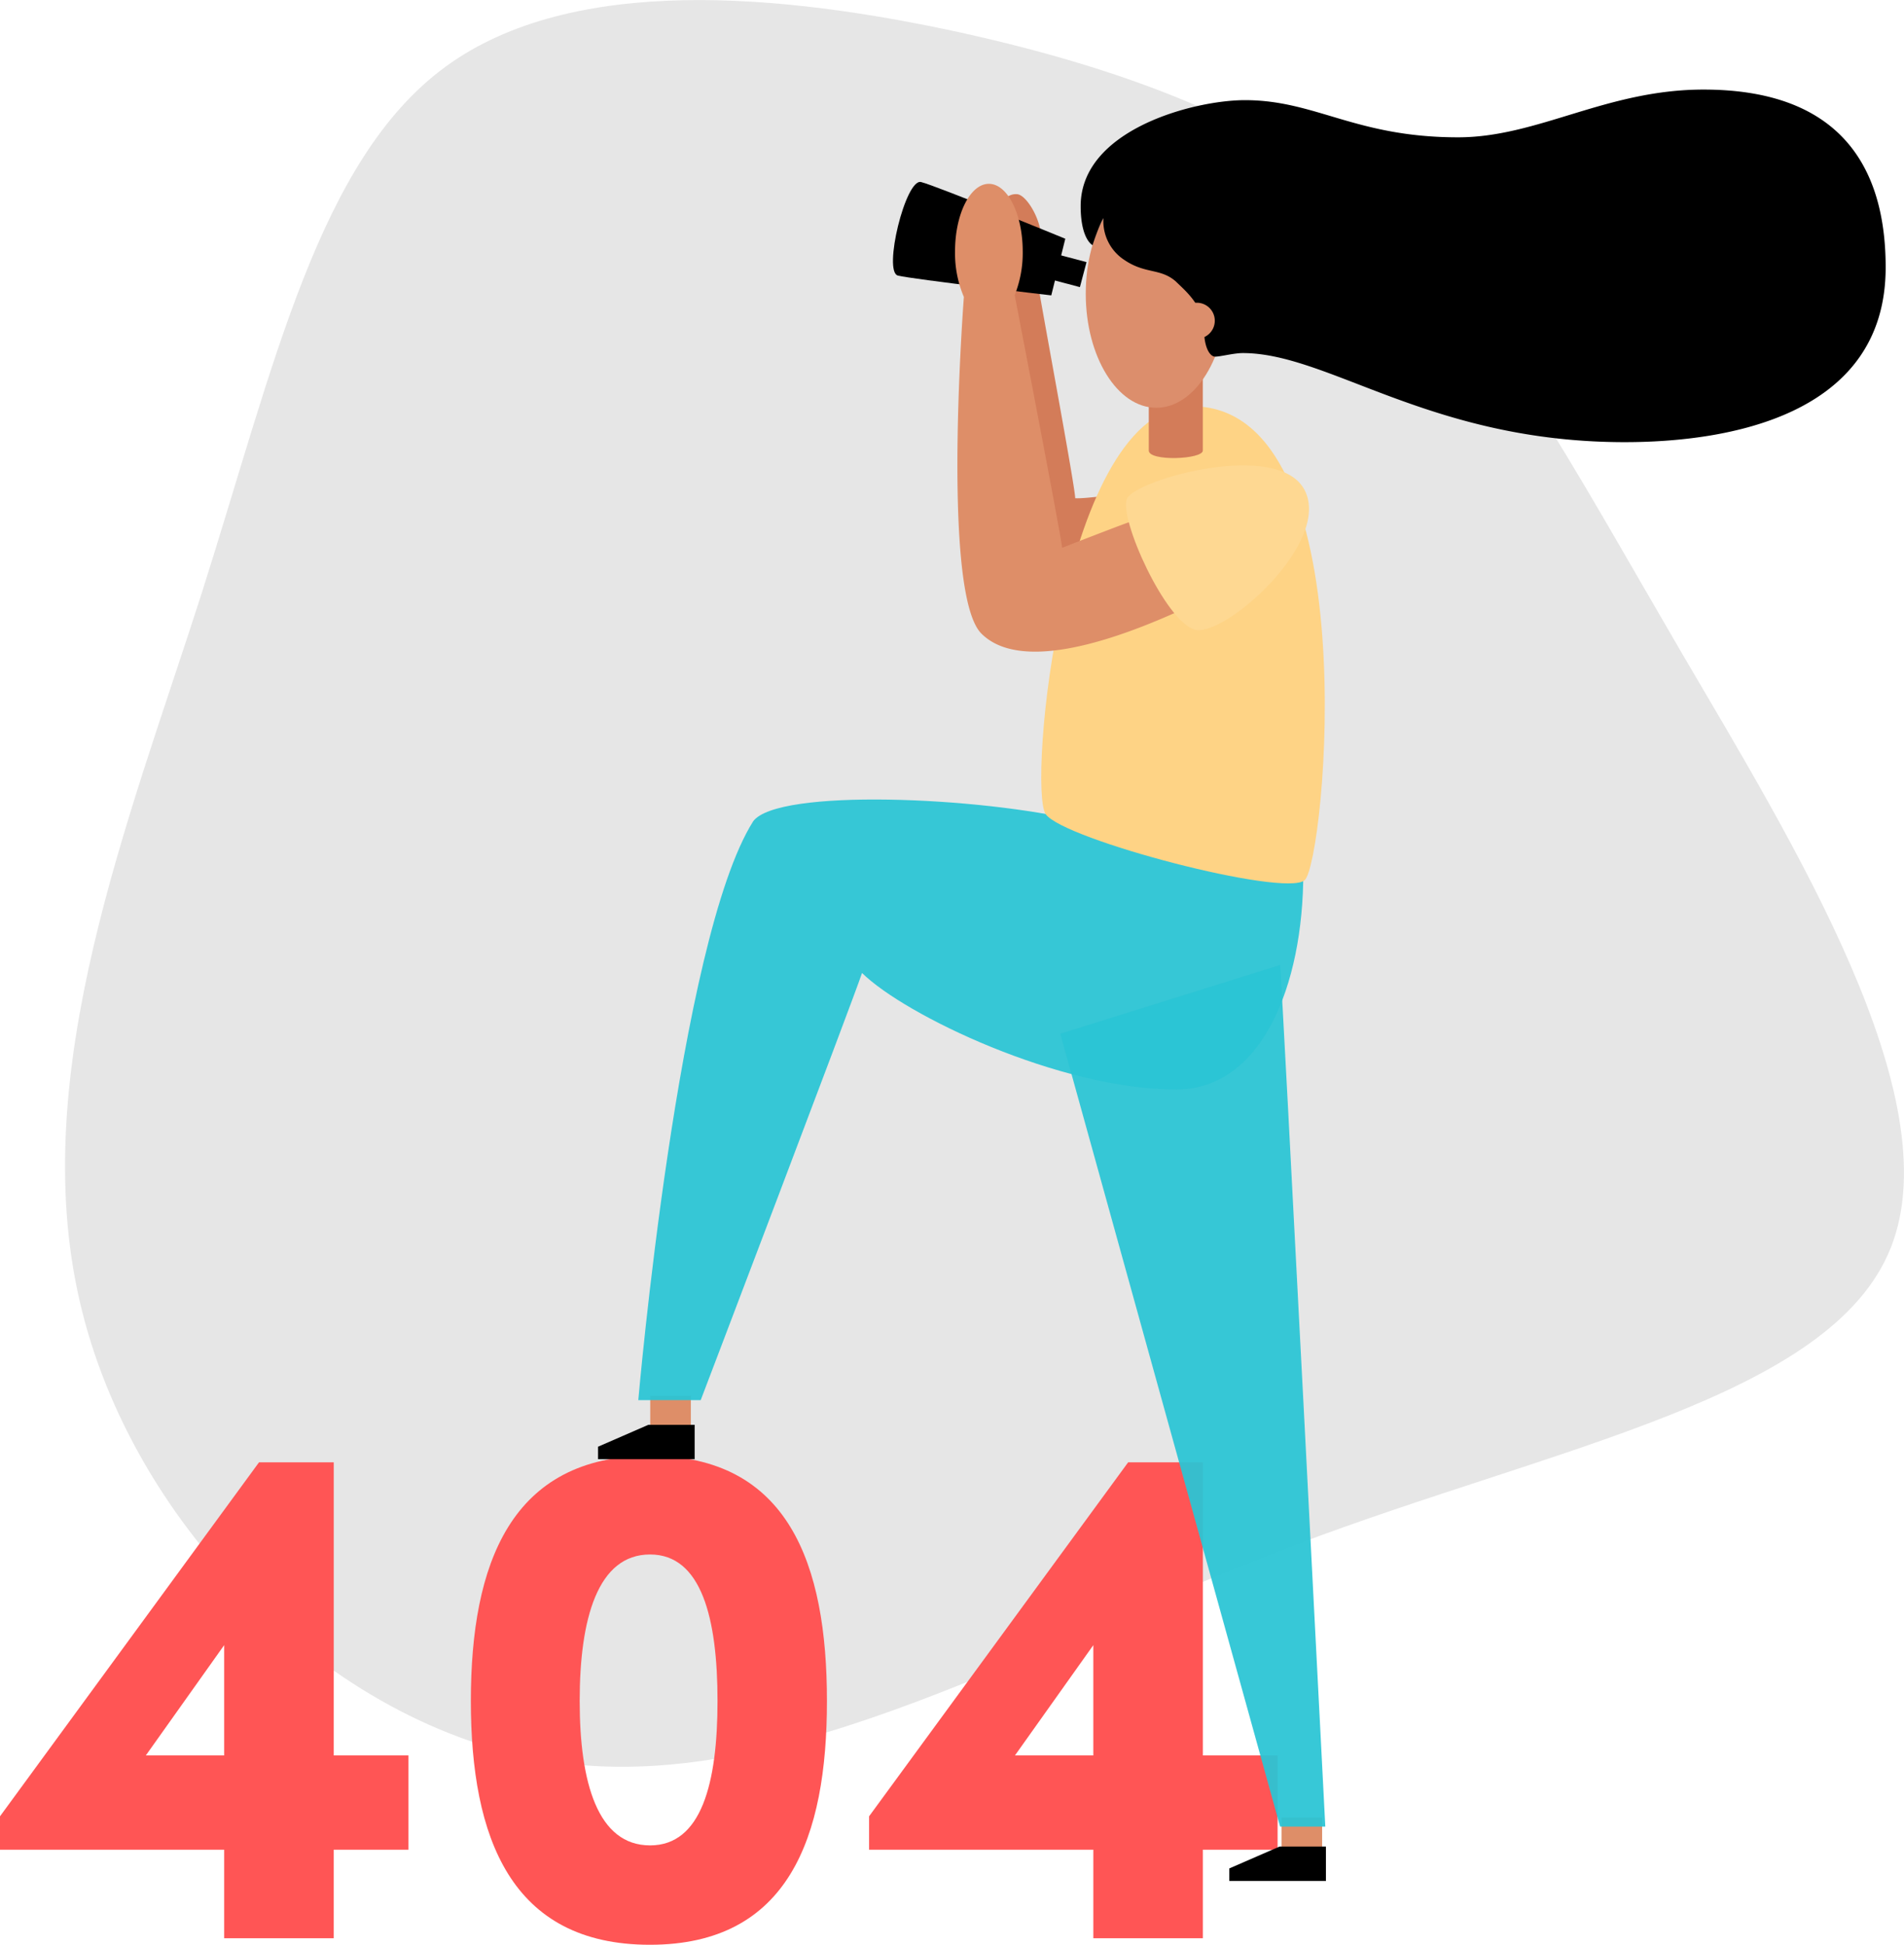
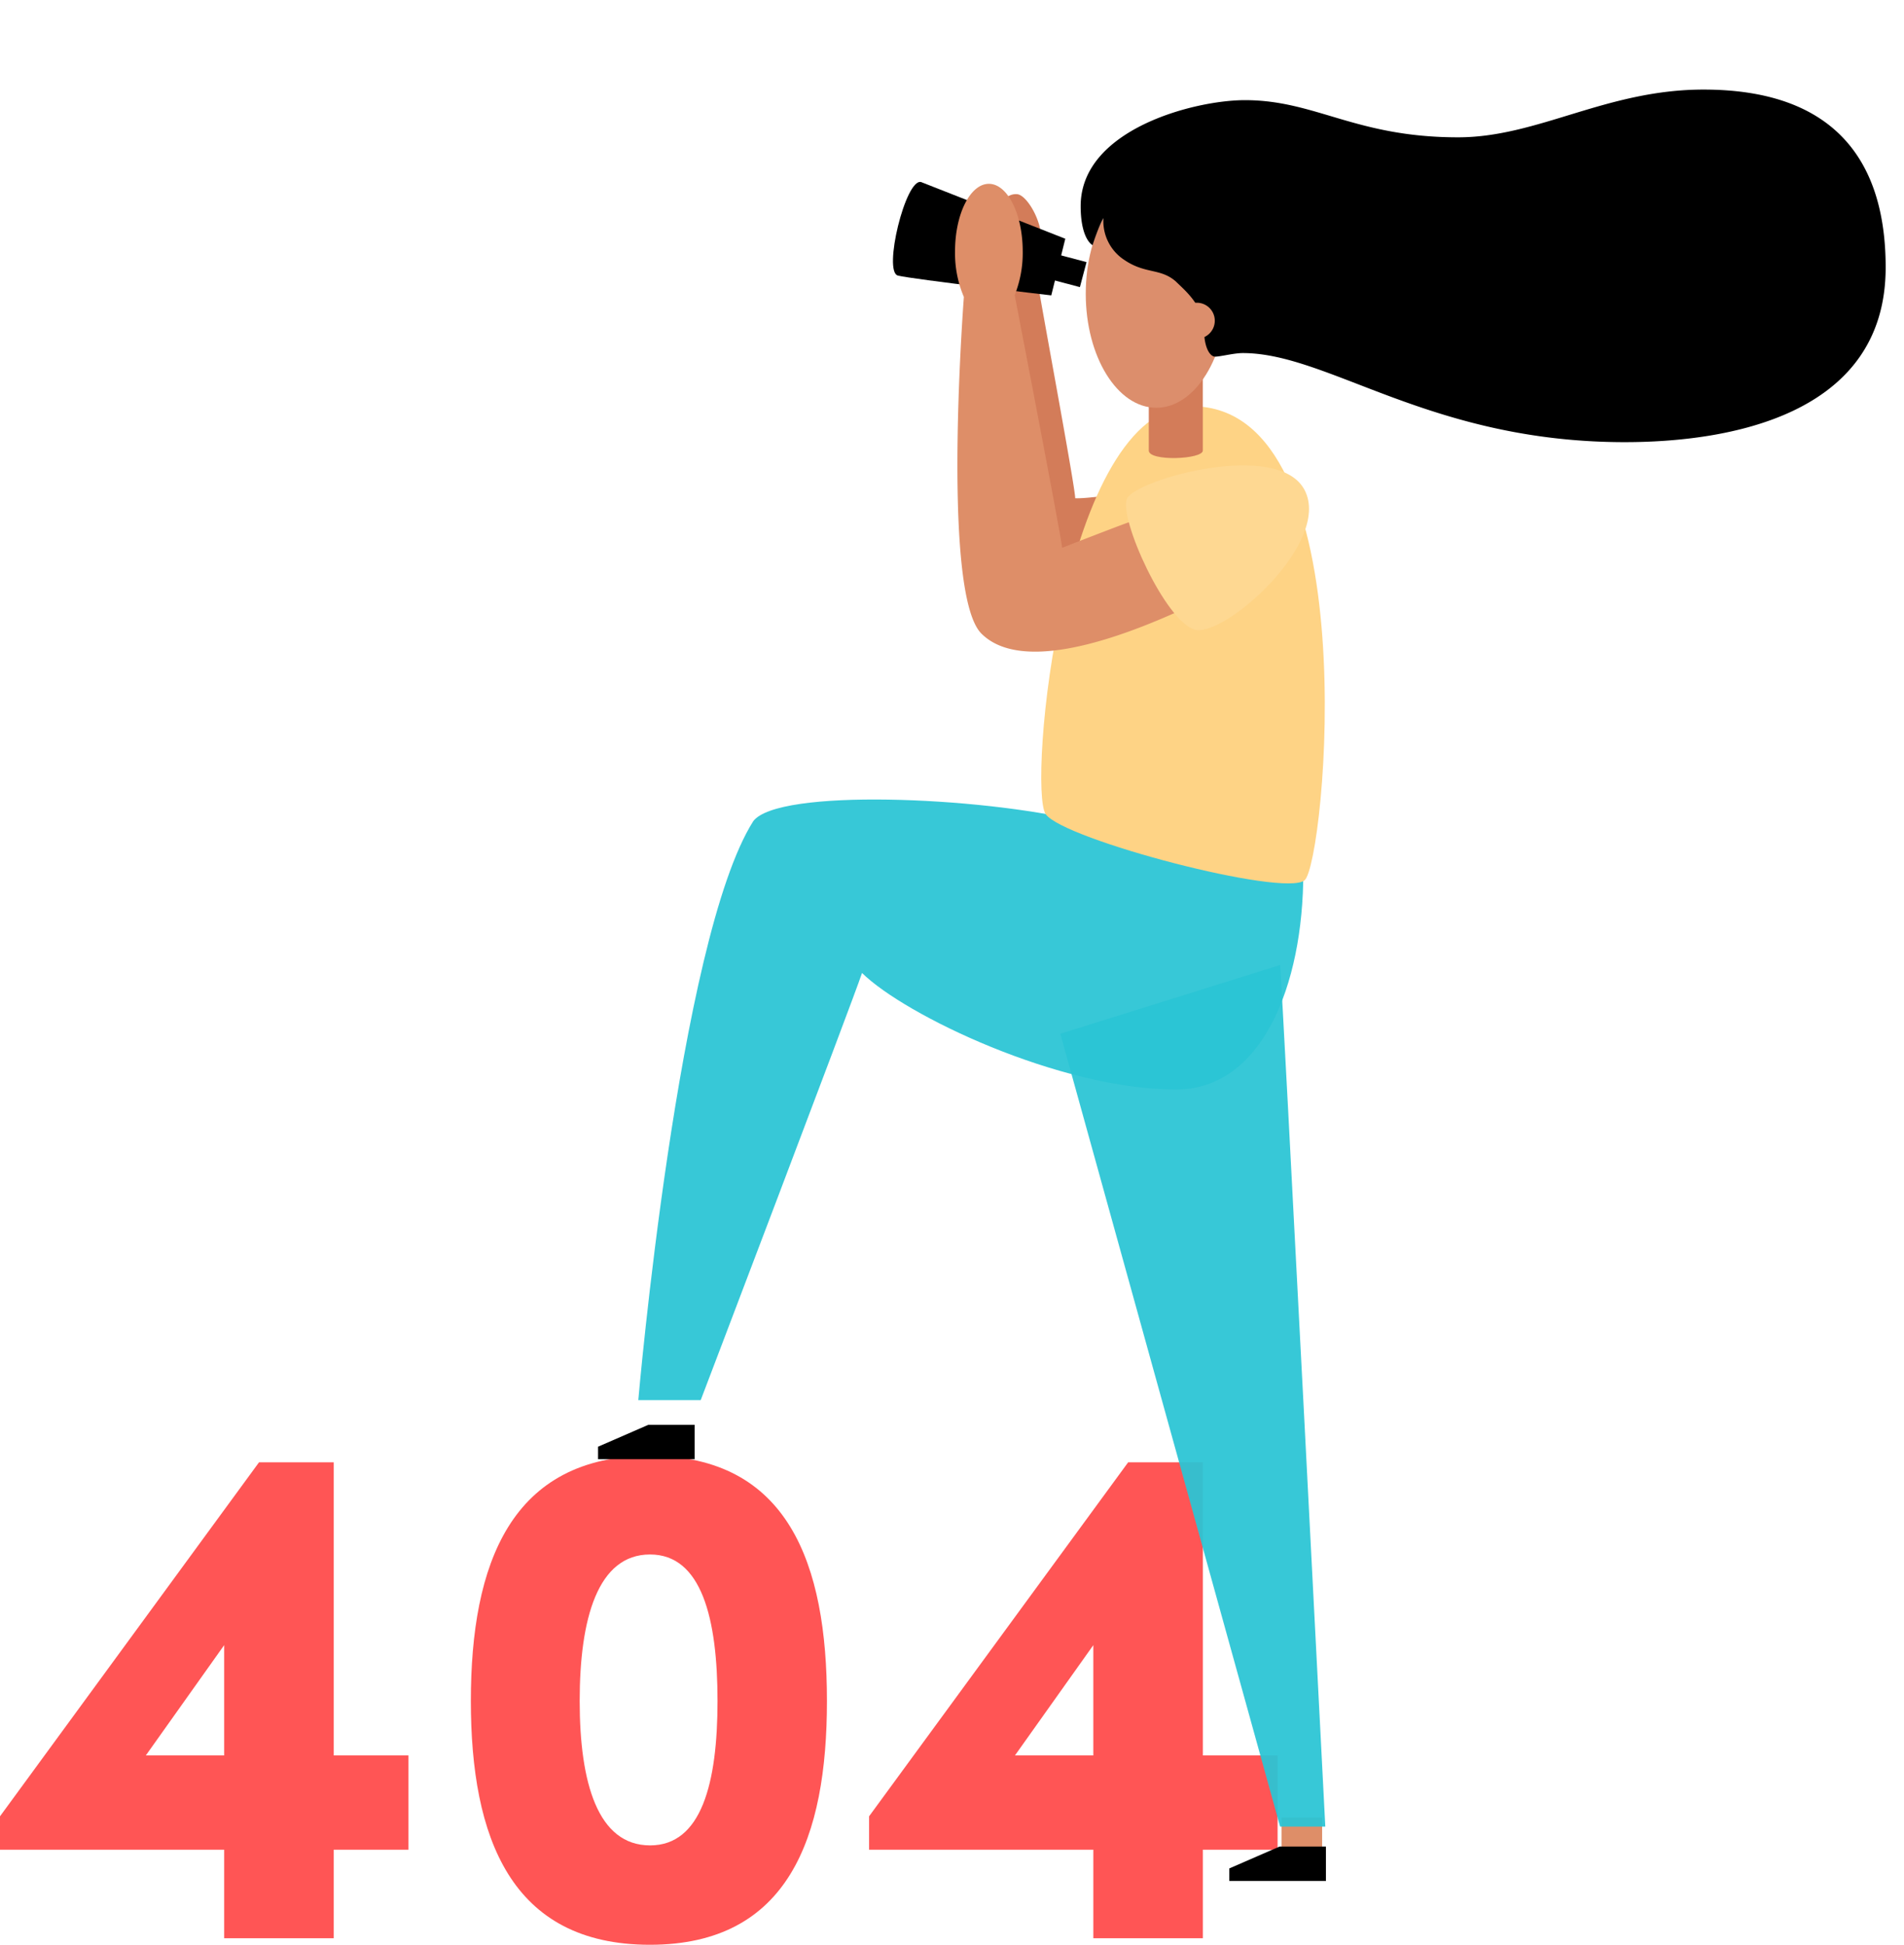
<svg xmlns="http://www.w3.org/2000/svg" xmlns:ns1="http://sodipodi.sourceforge.net/DTD/sodipodi-0.dtd" xmlns:ns2="http://www.inkscape.org/namespaces/inkscape" viewBox="0 0 797.46 814.59" version="1.1" id="svg50" ns1:docname="error-404-colour.svg" ns2:version="0.92.5 (2060ec1f9f, 2020-04-08)">
  <ns1:namedview pagecolor="#ffffff" bordercolor="#666666" borderopacity="1" objecttolerance="10" gridtolerance="10" guidetolerance="10" ns2:pageopacity="0" ns2:pageshadow="2" ns2:window-width="1366" ns2:window-height="736" id="namedview52" showgrid="false" ns2:zoom="0.57943258" ns2:cx="421.68667" ns2:cy="412.38682" ns2:window-x="0" ns2:window-y="0" ns2:window-maximized="1" ns2:current-layer="vector" />
  <defs id="defs4">
    <style id="style2">.cls-1{fill:#f8f8f8;}.cls-2{fill:#d3d3d3;}.cls-3{fill:#de8e68;}.cls-4{fill:#56cad8;}.cls-5{fill:#74d5de;}.cls-6{fill:#d37c59;}.cls-7{fill:#fed385;}.cls-8{fill:#fed892;}.cls-9{fill:#dc8e6c;}</style>
  </defs>
  <title id="title6">error-404-colour</title>
  <g id="Layer_2" data-name="Layer 2">
    <g id="vector">
      <g id="g884" ns2:export-xdpi="168.53806" ns2:export-ydpi="168.53806">
-         <path style="fill:#e6e6e6" id="path8" d="M582.11,94.67c45,40.43,74.45,96.84,121.73,177.92,47.5,81.08,113,186.82,88.16,249.86s-140.46,83.36-249.63,124.7S330.42,750.61,235.87,738.5,55,640.07,33.29,544.6c-21.93-95.7,20.55-200.53,51.15-296C114.82,153.14,133.32,67,186.53,28S327.68-2.62,402.14,13.59C476.59,30,537.11,54.25,582.11,94.67Z" class="cls-1" />
        <path style="fill:#ff5555" id="path10" d="M171.08,774.78h-31.3v37.07H93.89V774.78H0v-14L108.48,612.52h31.3V735.28h31.3Zm-77.19-39.5V689.09L61.08,735.28Z" class="cls-2" />
        <path style="fill:#ff5555" id="path12" d="M197.21,712.49c0-57.43,16.71-102.71,75-102.71,58,0,74.14,45.28,74.14,102.71,0,57.13-16.1,102.1-74.14,102.1C213.92,814.59,197.21,769.62,197.21,712.49Zm103.31,0c0-34.64-6.69-61.38-28.26-61.38-21.88,0-29.47,26.74-29.47,61.38,0,34.33,7.59,60.47,29.47,60.47C293.83,773,300.52,746.82,300.52,712.49Z" class="cls-2" />
        <path style="fill:#ff5555" id="path14" d="M535.1,774.78H503.8v37.07H457.92V774.78H364v-14L472.5,612.52h31.3V735.28h31.3Zm-77.18-39.5V689.09L425.1,735.28Z" class="cls-2" />
        <rect id="rect16" transform="translate(1090.48 1537) rotate(-180)" height="14.4" width="17.01" y="761.3" x="536.73" class="cls-3" />
        <polygon id="polygon18" points="555.35 773.45 555.35 787.85 514.88 787.85 514.88 782.61 535.93 773.45 555.35 773.45" />
-         <rect id="rect20" transform="translate(561.69 1183.71) rotate(-180)" height="14.4" width="17.01" y="584.66" x="272.34" class="cls-3" />
        <polygon id="polygon22" points="290.95 596.8 290.95 611.2 250.49 611.2 250.49 605.97 271.54 596.8 290.95 596.8" />
        <path style="fill:#2bc4d4;fill-opacity:0.941" id="path24" d="M536.15,404.21c.86,8.18,18.93,360.89,18.93,360.89H536.15L444.1,433Z" class="cls-4" />
        <path style="fill:#2bc4d4;fill-opacity:0.941" id="path26" d="M545.87,365.35c0,47.9-17.61,91-53.26,91-48.94,0-113.73-31.2-131.56-48.81-4.45,13.16-67.57,178.92-67.57,178.92H267.34s16.75-193,48.15-242.5c10.33-13.76,94.63-10.32,137.22,0S545.87,365.35,545.87,365.35Z" class="cls-5" />
        <path id="path28" d="M419.46,86.26A6.15,6.15,0,0,1,426,81.34c3.83.27,10.09,10.39,10.09,18.58s-2.31,11.27-1.61,17.22,15.85,86.63,15.85,91.55c3.82.27,17.49-1.64,17.49-1.64l-9.57,38.54H430.39l-18-155.23Z" class="cls-6" />
-         <path id="path30" d="M446.18,100l-5.87,23.72s-57.91-6.73-64.23-8.29,3.2-40.78,9.69-39.18S446.18,100,446.18,100Z" />
+         <path id="path30" d="M446.18,100l-5.87,23.72s-57.91-6.73-64.23-8.29,3.2-40.78,9.69-39.18Z" />
        <path id="path32" d="M499.24,170.17c74.08,0,55.81,191.39,47.16,198.55s-100.75-17-108.4-27.66S444.91,170.17,499.24,170.17Z" class="cls-7" />
        <path id="path34" d="M472.8,218.76c-4.07,1.38-27.94,10.69-27.94,10.69-.4-4.8-18.75-100-19.88-105.83a47.62,47.62,0,0,0,3.37-18.3C428.35,89.69,422,77,414.17,77S400,89.69,400,105.32a46.85,46.85,0,0,0,3.7,19.06c-.88,11.9-8.78,124.89,7.34,141,17,17,58.33,1.67,83.45-9.75C499.87,253.77,492.54,213.42,472.8,218.76Z" class="cls-3" />
        <rect id="rect36" transform="translate(43.96 -110.73) rotate(14.87)" height="10.83" width="15.5" y="107.64" x="438.44" />
        <path id="path38" d="M546.45,205.33c11.29,21.92-33.42,61.41-45.79,58.47s-32.32-47.08-28.59-55S535.47,184,546.45,205.33Z" class="cls-8" />
        <path id="path40" d="M503.78,188.72c0,3.71-22.63,4.65-22.63,0V146h22.63Z" class="cls-6" />
        <ellipse id="ellipse42" ry="47.77" rx="29.54" cy="123.03" cx="484.29" class="cls-9" />
        <path id="path44" d="M462.16,91.38a19.38,19.38,0,0,0,8.75,17.5c8.81,6,15.09,3.35,21.55,9,3.41,3.41,11.76,10,11.84,20.18,0,7.53,2.47,11.33,4.64,11.33s7.89-1.5,11.57-1.5c36.14,0,78.58,37.31,160,37.31,42.53,0,109.27-10.73,109.27-73.19,0-33.73-12.14-74.49-76.31-74.49-40.75,0-69.3,20-102.78,20-43,0-59.58-15.57-89.29-15.57-21.16,0-68.78,12.26-68.78,44.38,0,12.2,3.82,15.74,5,16.37C458,101.36,460.33,94.44,462.16,91.38Z" />
        <circle id="circle46" r="7.54" cy="134.34" cx="501.26" class="cls-9" />
      </g>
    </g>
  </g>
</svg>